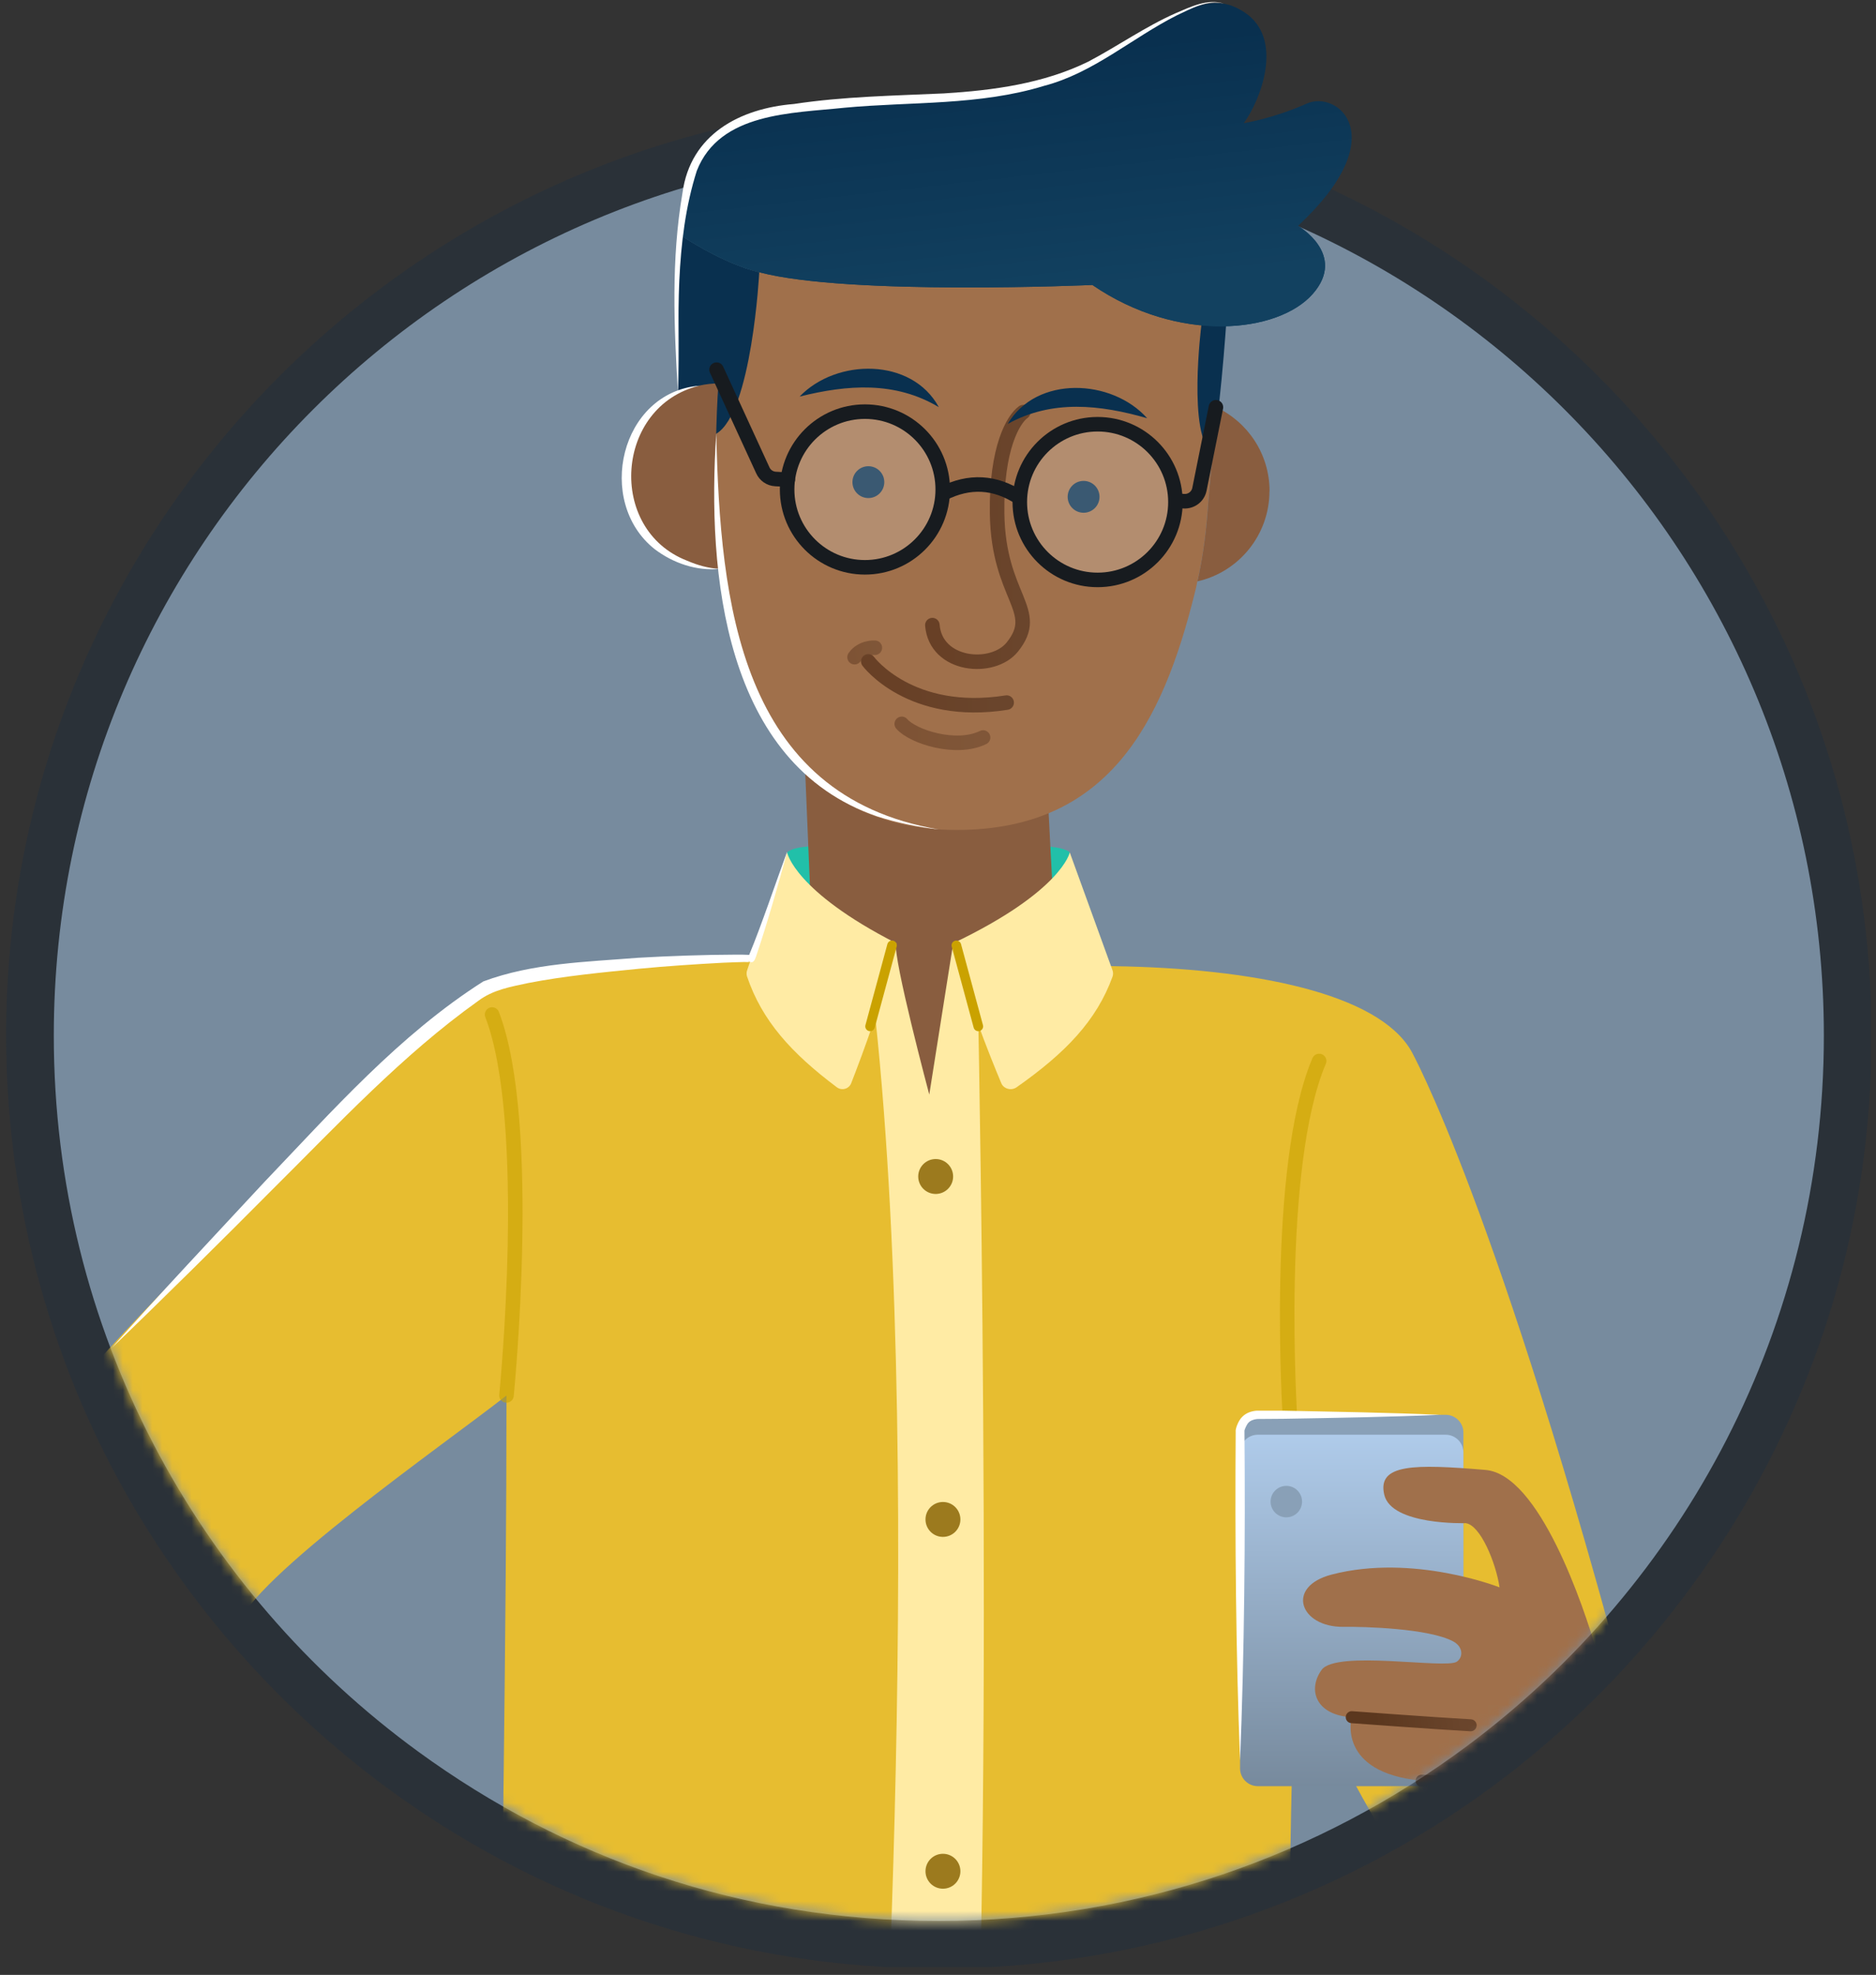
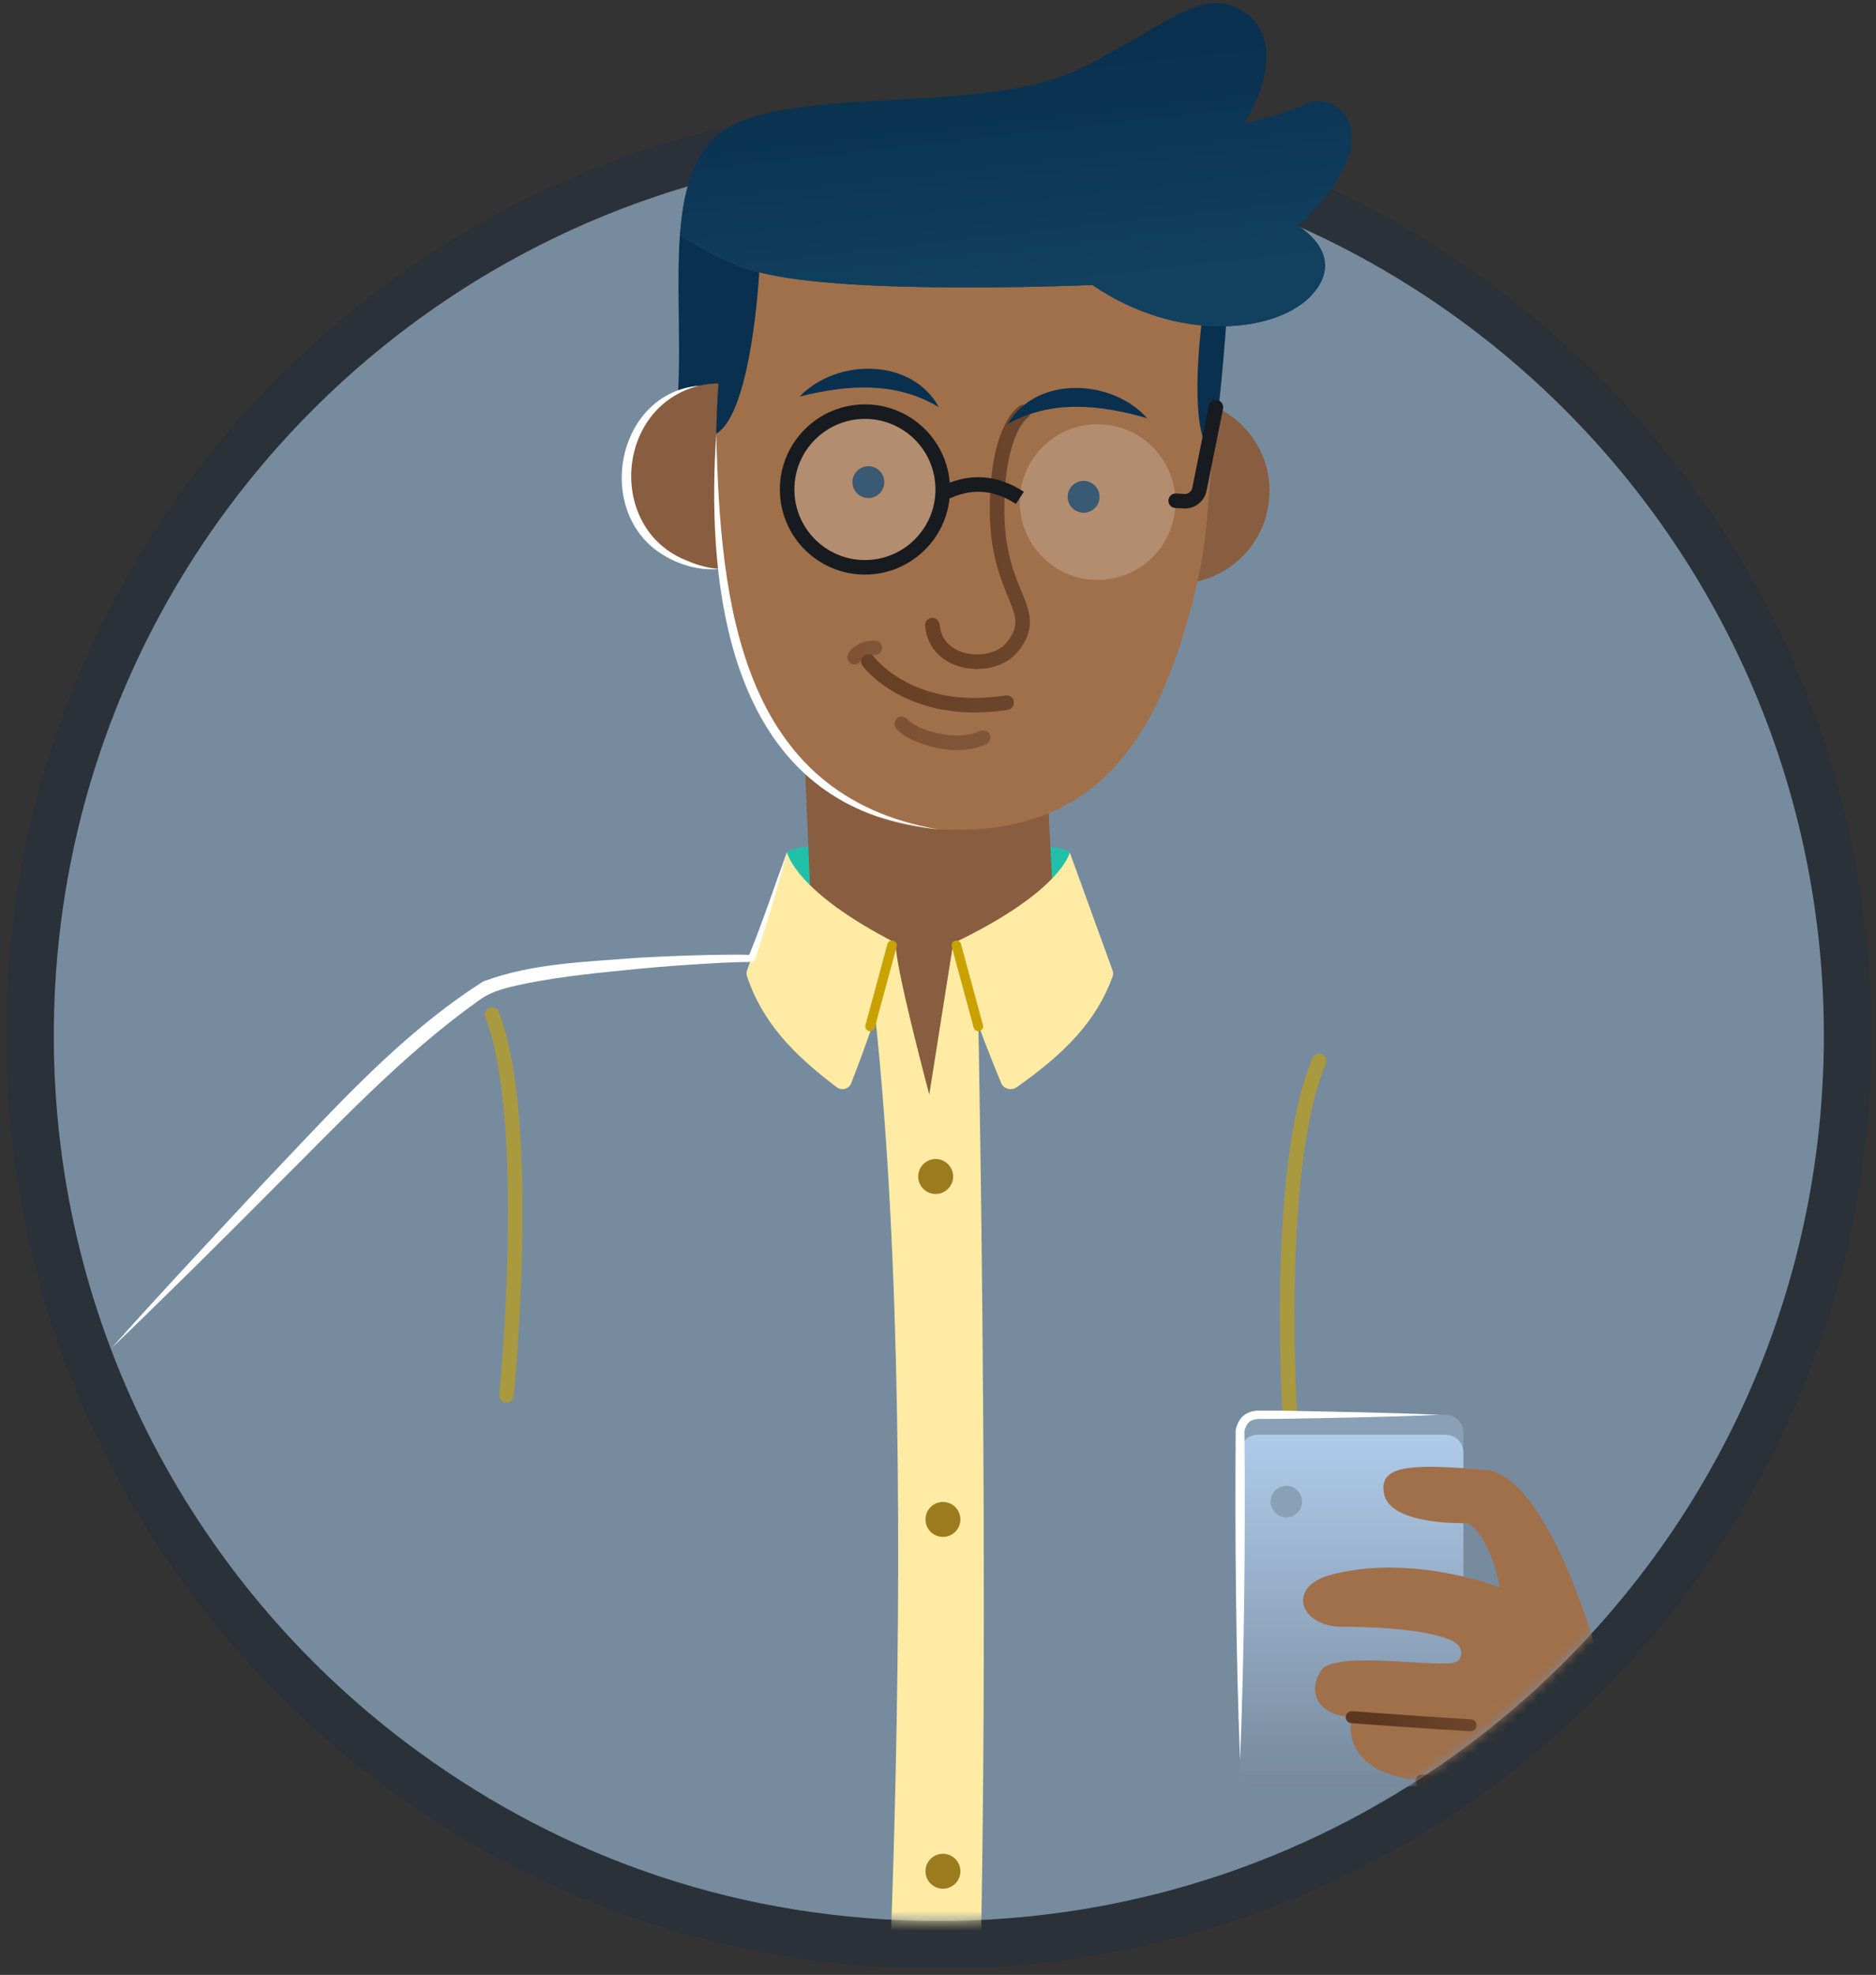
<svg xmlns="http://www.w3.org/2000/svg" width="191" height="201" viewBox="0 0 191 201" fill="none">
  <rect x="0" y="0" width="191" height="201" fill="#333333" stroke="none" />
  <g clip-path="url(#clip0_7714_5980)">
    <path d="M95.585 197.924C75.866 197.924 57.051 191.808 41.167 180.245C17.294 162.857 3.051 134.876 3.051 105.39C3.051 54.371 44.556 12.866 95.585 12.866C146.614 12.866 188.119 54.371 188.119 105.4C188.119 134.915 174.536 161.963 150.847 179.633C134.789 191.604 115.682 197.934 95.585 197.934V197.924Z" fill="#778B9E" />
    <path d="M95.584 15.294C145.351 15.294 185.691 55.634 185.691 105.401C185.691 134.993 171.429 161.255 149.39 177.682C134.371 188.876 115.749 195.507 95.584 195.507C75.419 195.507 57.468 189.119 42.594 178.284C20.099 161.896 5.477 135.352 5.477 105.401C5.477 55.634 45.817 15.294 95.584 15.294ZM95.584 10.439C43.215 10.439 0.623 53.032 0.623 105.391C0.623 120.614 4.312 135.75 11.293 149.168C18.05 162.148 27.885 173.566 39.74 182.206C56.041 194.08 75.351 200.352 95.584 200.352C115.817 200.352 135.808 193.857 152.293 181.566C163.905 172.905 173.526 161.536 180.118 148.682C187.031 135.206 190.545 120.634 190.545 105.391C190.545 53.032 147.943 10.43 95.584 10.43V10.439Z" fill="#2A3138" />
    <mask id="mask0_7714_5980" style="mask-type:luminance" maskUnits="userSpaceOnUse" x="5" y="15" width="181" height="181">
      <path d="M185.68 105.391C185.68 134.983 171.418 161.245 149.379 177.672C134.36 188.866 115.739 195.497 95.574 195.497C75.409 195.497 57.457 189.109 42.583 178.274C20.088 161.886 5.467 135.342 5.467 105.391C5.477 55.633 45.816 15.293 95.583 15.293C145.35 15.293 185.69 55.633 185.69 105.4L185.68 105.391Z" fill="white" />
    </mask>
    <g mask="url(#mask0_7714_5980)">
      <path d="M99.363 95.673H99.373C110.13 93.76 108.907 86.75 108.907 86.75C108.907 86.75 108.392 86.08 105.324 86.129C100.189 86.207 99.363 95.673 99.363 95.673Z" fill="#21C0A9" />
      <path d="M89.071 95.673C79.003 93.76 80.149 86.75 80.149 86.75C80.149 86.75 80.634 86.08 83.498 86.129C88.304 86.207 89.071 95.673 89.071 95.673Z" fill="#21C0A9" />
-       <path d="M167.935 182.07C167.624 180.07 167.07 177.692 166.371 175.022C152.507 122.643 143.682 106.964 143.682 106.964C140.303 101.08 127.585 98.546 113.323 98.333C113.323 98.333 68.663 95.779 52.245 99.731C46.284 101.168 44.226 103.566 26.265 121.624C3.77 144.235 -11.842 159.896 -1.289 176.158C1.469 180.42 5.789 185.944 10.77 191.663C11.119 188.944 13.459 178.769 28.362 177.158C25.556 172.401 23.498 167.624 24.1 165.624C25.585 160.643 45.148 147.061 51.566 142.032C51.566 166.362 51.08 192.973 50.76 223.313C53.546 224.129 59.536 225.867 68.216 227.177C70.109 227.468 72.109 227.74 74.255 227.983C85.187 229.206 99.342 229.566 116.041 227.255C118.022 226.983 120.032 226.682 122.08 226.323C125.537 225.731 129.08 225.022 132.731 224.187C130.828 207.536 131.226 189.643 131.837 169.983C134.119 174.556 139.682 185.061 143.488 191.168C144.595 192.944 145.556 194.352 146.236 195.119C152.799 202.507 170.818 200.197 167.954 182.08L167.935 182.07Z" fill="#E7BD30" />
      <path d="M81.818 74.954C81.886 75.906 82.906 101.041 82.906 101.041L89.226 101.469L95.479 118.537L99.216 103.624L107.401 94.993L106.634 80.265L81.828 74.944L81.818 74.954Z" fill="#895D3F" />
      <path d="M35.148 186.731C21.896 188.886 19.643 198.235 19.284 200.944C16.342 197.905 13.459 194.76 10.77 191.672C11.119 188.954 13.459 178.779 28.362 177.167C30.478 180.769 33.022 184.362 35.148 186.74V186.731Z" fill="#FFEBA4" />
      <path d="M146.217 195.099C145.849 194.672 145.383 194.061 144.868 193.294C143.47 191.255 142.829 188.73 143.295 186.303C143.897 183.235 145.751 181.779 145.751 181.779L162.878 169.138C162.878 169.138 164.402 171.624 166.373 175.012C167.082 177.672 167.625 180.061 167.936 182.061C170.8 200.177 152.781 202.488 146.217 195.099Z" fill="#FFEBA4" />
      <path d="M161.556 188.905C158.08 192.42 152.129 193.711 148.119 189.954C145.352 187.352 144.818 184.371 144.974 182.274C146.343 185.468 153.469 189.653 158.692 184.099C164.061 178.391 164.158 174.08 162.877 169.148C166.061 179.643 163.867 186.585 161.566 188.915L161.556 188.905Z" fill="url(#paint0_linear_7714_5980)" />
      <path d="M91.234 95.993C90.894 97.478 94.612 111.4 94.612 111.4L97.049 95.993L99.612 104.459C99.612 104.459 101.399 194.701 98.554 229.449H89.117C89.117 229.449 94.36 152.595 89.117 103.527L91.253 95.993H91.234Z" fill="#FFEBA4" />
      <path d="M95.263 121.517C96.244 121.517 97.04 120.721 97.04 119.74C97.04 118.759 96.244 117.963 95.263 117.963C94.282 117.963 93.486 118.759 93.486 119.74C93.486 120.721 94.282 121.517 95.263 121.517Z" fill="#9C7A1E" />
      <path d="M96.003 156.42C96.984 156.42 97.78 155.625 97.78 154.643C97.78 153.662 96.984 152.867 96.003 152.867C95.022 152.867 94.227 153.662 94.227 154.643C94.227 155.625 95.022 156.42 96.003 156.42Z" fill="#9C7A1E" />
      <path d="M96.003 192.226C96.984 192.226 97.78 191.43 97.78 190.449C97.78 189.468 96.984 188.672 96.003 188.672C95.022 188.672 94.227 189.468 94.227 190.449C94.227 191.43 95.022 192.226 96.003 192.226Z" fill="#9C7A1E" />
      <path d="M17.409 196.478C18.106 196.478 18.671 195.913 18.671 195.216C18.671 194.519 18.106 193.954 17.409 193.954C16.712 193.954 16.146 194.519 16.146 195.216C16.146 195.913 16.712 196.478 17.409 196.478Z" fill="#9C7A1E" />
      <path d="M148.12 194.187C148.817 194.187 149.382 193.622 149.382 192.925C149.382 192.228 148.817 191.663 148.12 191.663C147.422 191.663 146.857 192.228 146.857 192.925C146.857 193.622 147.422 194.187 148.12 194.187Z" fill="#9C7A1E" />
      <path d="M123.799 41.439C123.789 41.633 123.78 41.837 123.77 42.032C123.595 45.255 123.178 48.721 122.916 52.274C122.741 54.672 122.411 56.983 121.906 59.167C121.838 59.556 121.751 59.934 121.653 60.303C118.352 73.672 112.78 84.478 97.391 84.468C81.469 84.459 75.45 71.867 73.275 57.886C72.984 56.07 72.838 54.187 72.838 52.264C72.838 46.973 72.877 42.614 73.139 39.012C74.158 24.847 78.634 22.497 97.877 22.061C121.644 21.517 124.362 29.905 123.789 41.43L123.799 41.439Z" fill="#A0704B" />
      <path d="M77.303 27.701C77.303 27.701 76.555 42.031 72.915 44.148C66.254 47.992 69.031 40.031 69.031 40.031C69.06 39.517 69.08 38.992 69.099 38.468C69.245 33.594 68.895 28.4 69.225 23.886C74.128 27.099 77.303 27.701 77.303 27.701Z" fill="#09304F" />
      <path d="M73.284 57.895H73.255C68.051 57.895 63.818 53.662 63.818 48.458C63.818 43.255 67.993 39.08 73.148 39.022C72.886 42.623 72.847 46.983 72.847 52.274C72.847 54.196 72.993 56.08 73.284 57.895Z" fill="#895D3F" />
      <path d="M129.246 49.983C129.246 54.459 126.11 58.226 121.916 59.168C122.411 56.983 122.741 54.672 122.926 52.274C123.188 48.721 123.596 45.255 123.78 42.032C123.79 41.837 123.8 41.634 123.809 41.44C127.023 42.935 129.256 46.197 129.256 49.983H129.246Z" fill="#895D3F" />
      <path d="M88.41 50.691C89.306 50.691 90.032 49.965 90.032 49.07C90.032 48.175 89.306 47.449 88.41 47.449C87.515 47.449 86.789 48.175 86.789 49.07C86.789 49.965 87.515 50.691 88.41 50.691Z" fill="#09304F" />
      <path d="M110.323 52.187C111.218 52.187 111.944 51.461 111.944 50.566C111.944 49.67 111.218 48.944 110.323 48.944C109.427 48.944 108.701 49.67 108.701 50.566C108.701 51.461 109.427 52.187 110.323 52.187Z" fill="#09304F" />
      <path d="M94.926 63.623C95.266 67.827 101.081 68.332 103.071 65.847C106.091 62.08 101.635 60.837 101.518 52.255C101.421 45.556 103.188 42.653 104.178 41.944" stroke="url(#paint1_linear_7714_5980)" stroke-width="1.48" stroke-miterlimit="10" stroke-linecap="round" />
      <path d="M88.402 67.314C88.402 67.314 92.655 73.061 102.49 71.508" stroke="url(#paint2_linear_7714_5980)" stroke-width="1.48" stroke-miterlimit="10" stroke-linecap="round" />
      <path opacity="0.6" d="M91.809 73.672C92.906 74.964 97.333 76.41 100.09 75.061" stroke="url(#paint3_linear_7714_5980)" stroke-width="1.48" stroke-miterlimit="10" stroke-linecap="round" />
      <path d="M122.313 33.109C122.313 33.109 120.876 44.391 123.458 46.167C124.439 39.915 124.963 31.168 124.963 31.168C124.963 31.168 122.555 30.575 122.313 33.109Z" fill="#09304F" />
      <path d="M133.664 29.905C130.149 33.915 119.984 35.012 111.217 29.003C111.217 29.003 86.382 30.109 77.314 27.711C77.314 27.711 74.139 27.109 69.236 23.896C69.625 18.692 70.916 14.391 74.965 12.546C82.897 8.935 100.858 11.546 110.091 6.935C119.314 2.313 122.431 -1.493 126.634 1.206C130.858 3.915 128.304 10.265 126.634 12.537C126.634 12.537 129.615 12.07 133.062 10.537C136.168 9.148 141.984 13.847 132.159 22.983C132.159 22.983 137.168 25.896 133.664 29.905Z" fill="#124160" />
      <path d="M81.41 40.362C85.148 36.459 92.828 36.372 95.585 41.44C91.148 38.779 86.264 39.148 81.41 40.362Z" fill="#09304F" />
      <path d="M116.798 42.566C111.992 41.187 107.128 40.643 102.594 43.148C105.526 38.177 113.196 38.537 116.798 42.566Z" fill="#09304F" />
      <path opacity="0.2" d="M88.061 57.74C92.436 57.74 95.983 54.193 95.983 49.818C95.983 45.443 92.436 41.895 88.061 41.895C83.686 41.895 80.139 45.443 80.139 49.818C80.139 54.193 83.686 57.74 88.061 57.74Z" fill="white" />
      <path opacity="0.2" d="M111.75 59.022C116.126 59.022 119.673 55.475 119.673 51.1C119.673 46.724 116.126 43.177 111.75 43.177C107.375 43.177 103.828 46.724 103.828 51.1C103.828 55.475 107.375 59.022 111.75 59.022Z" fill="white" />
      <path d="M88.061 57.74C92.436 57.74 95.983 54.193 95.983 49.818C95.983 45.443 92.436 41.895 88.061 41.895C83.686 41.895 80.139 45.443 80.139 49.818C80.139 54.193 83.686 57.74 88.061 57.74Z" stroke="#171B1F" stroke-width="1.48" stroke-miterlimit="10" />
-       <path d="M111.75 59.022C116.126 59.022 119.673 55.475 119.673 51.1C119.673 46.724 116.126 43.177 111.75 43.177C107.375 43.177 103.828 46.724 103.828 51.1C103.828 55.475 107.375 59.022 111.75 59.022Z" stroke="#171B1F" stroke-width="1.48" stroke-miterlimit="10" />
      <path d="M95.982 50.246C98.681 48.867 101.303 49.013 103.837 50.673" stroke="#171B1F" stroke-width="1.48" stroke-miterlimit="10" />
-       <path d="M80.207 48.818L78.955 48.75C78.392 48.721 77.897 48.381 77.664 47.866L72.955 37.623" stroke="#171B1F" stroke-width="1.48" stroke-linecap="round" stroke-linejoin="round" />
      <path d="M119.699 50.963L120.554 51.012C121.301 51.051 121.971 50.536 122.117 49.798L123.796 41.449" stroke="#171B1F" stroke-width="1.48" stroke-linecap="round" stroke-linejoin="round" />
      <path d="M91.236 95.993C90.245 100.837 87.701 107.585 86.663 110.245C86.439 110.828 85.711 111.032 85.206 110.663C80.575 107.187 77.585 103.896 76.061 99.391C75.993 99.187 75.993 98.964 76.061 98.769L80.138 86.76C80.138 86.76 80.876 90.701 91.236 95.993Z" fill="#FFEBA4" />
      <path d="M97.051 95.993C98.109 100.838 100.827 107.585 101.944 110.246C102.187 110.828 102.963 111.032 103.497 110.663C108.449 107.187 111.643 103.896 113.274 99.391C113.342 99.187 113.342 98.964 113.274 98.77L108.915 86.76C108.915 86.76 108.128 90.702 97.061 95.993H97.051Z" fill="#FFEBA4" />
      <path d="M58.742 206.333C53.431 200.945 51.441 202.547 51.441 202.547C51.441 202.547 57.809 212.935 57.208 216.226C56.615 219.508 53.149 217.935 53.149 217.935C52.829 222.692 48.615 220.702 48.615 220.702C44.974 224.566 31.664 213.75 19.285 200.945C19.644 198.246 21.897 188.896 35.149 186.731C35.45 187.071 35.761 187.391 36.042 187.673C40.974 192.605 41.489 191.576 49.868 192.741C56.479 193.663 62.052 202.44 62.722 204.624C63.596 207.44 60.683 208.508 58.742 206.333Z" fill="url(#paint4_linear_7714_5980)" />
      <g style="mix-blend-mode:multiply" opacity="0.6">
        <path d="M51.566 142.022C51.566 142.022 54.352 114.274 50.1 103.255" stroke="#CAA200" stroke-width="1.48" stroke-miterlimit="10" stroke-linecap="round" />
      </g>
      <g style="mix-blend-mode:multiply" opacity="0.6">
        <path d="M131.344 144.439C131.344 144.439 129.674 118.857 134.305 107.983" stroke="#CAA200" stroke-width="1.48" stroke-miterlimit="10" stroke-linecap="round" />
      </g>
      <path d="M97.371 96.216L99.604 104.459" stroke="#CAA200" stroke-width="0.98" stroke-miterlimit="10" stroke-linecap="round" />
      <path d="M90.819 96.216L88.586 104.459" stroke="#CAA200" stroke-width="0.98" stroke-miterlimit="10" stroke-linecap="round" />
      <path opacity="0.6" d="M87.004 66.886C87.751 65.828 89.072 65.925 89.072 65.925" stroke="url(#paint5_linear_7714_5980)" stroke-width="1.48" stroke-miterlimit="10" stroke-linecap="round" />
      <path d="M147.186 143.993H128.06C127.062 143.993 126.254 144.801 126.254 145.799V177.954C126.254 178.951 127.062 179.76 128.06 179.76H147.186C148.183 179.76 148.992 178.951 148.992 177.954V145.799C148.992 144.801 148.183 143.993 147.186 143.993Z" fill="#89A0B7" />
      <path d="M147.186 146.022H128.06C127.062 146.022 126.254 146.83 126.254 147.828V179.983C126.254 180.98 127.062 181.789 128.06 181.789H147.186C148.183 181.789 148.992 180.98 148.992 179.983V147.828C148.992 146.83 148.183 146.022 147.186 146.022Z" fill="url(#paint6_linear_7714_5980)" />
      <path d="M130.963 154.43C131.848 154.43 132.565 153.713 132.565 152.828C132.565 151.943 131.848 151.226 130.963 151.226C130.079 151.226 129.361 151.943 129.361 152.828C129.361 153.713 130.079 154.43 130.963 154.43Z" fill="#89A0B7" />
      <g style="mix-blend-mode:multiply">
        <path d="M130.964 154.012C131.618 154.012 132.148 153.482 132.148 152.828C132.148 152.174 131.618 151.644 130.964 151.644C130.31 151.644 129.779 152.174 129.779 152.828C129.779 153.482 130.31 154.012 130.964 154.012Z" fill="#89A0B7" />
      </g>
      <path d="M158.693 184.1C153.469 189.653 146.343 185.468 144.974 182.274C144.809 181.915 144.722 181.556 144.732 181.235C136.042 180.401 137.615 174.769 137.615 174.769C134.003 174.575 133.081 172.012 134.557 169.954C136.042 167.905 147.236 169.896 148.324 169.119C148.984 168.663 148.984 167.604 147.945 167.051C145.45 165.731 138.906 165.546 136.78 165.575C132.343 165.624 130.848 161.488 135.576 160.255C143.897 158.09 152.673 161.556 152.673 161.556C152.304 159.051 150.712 155.187 149.217 155.022C149.217 155.022 141.673 155.265 140.935 152.129C140.198 148.983 143.974 148.993 151.236 149.604C156.741 150.061 161.236 163.507 162.566 168.061C162.673 168.42 162.77 168.789 162.858 169.138C164.139 174.08 164.042 178.381 158.673 184.09L158.693 184.1Z" fill="#A0704B" />
      <path d="M137.623 174.769C137.623 174.769 146.341 175.41 149.73 175.594" stroke="url(#paint7_linear_7714_5980)" stroke-width="1.22" stroke-miterlimit="10" stroke-linecap="round" />
      <path d="M144.74 181.236C144.74 181.236 149.235 181.391 150.905 181.236" stroke="url(#paint8_linear_7714_5980)" stroke-width="1.22" stroke-miterlimit="10" stroke-linecap="round" />
    </g>
    <path d="M133.662 29.905C130.147 33.915 119.982 35.012 111.215 29.003C111.215 29.003 86.38 30.109 77.312 27.711C77.312 27.711 74.137 27.109 69.234 23.896C69.623 18.692 70.914 14.391 74.963 12.546C82.895 8.935 100.856 11.546 110.089 6.935C119.312 2.313 122.429 -1.493 126.632 1.206C130.856 3.915 128.302 10.265 126.632 12.537C126.632 12.537 129.613 12.07 133.06 10.537C136.166 9.148 141.982 13.847 132.157 22.983C132.157 22.983 137.166 25.896 133.662 29.905Z" fill="url(#paint9_linear_7714_5980)" />
-     <path d="M69.031 40.032C68.614 33.235 68.322 26.391 69.487 19.624C70.293 13.682 75.322 11.031 80.827 10.585C85.876 9.818 91.041 9.74 96.109 9.507C101.138 9.197 106.245 8.507 110.798 6.274C113.769 4.711 116.604 2.711 119.701 1.342C121.215 0.701 122.953 -0.172 124.614 0.371C122.934 -0.066 121.283 0.876 119.808 1.565C115.254 3.866 111.322 7.43 106.293 8.74C99.711 10.76 92.749 10.332 86.002 10.963C80.623 11.536 73.274 11.439 70.944 17.381C68.633 24.614 69.138 32.488 69.031 40.012V40.032Z" fill="white" />
    <path d="M71.197 39.255C62.634 41.333 61.751 53.896 69.964 57.07C71.003 57.517 72.129 57.847 73.284 57.896C70.954 58.138 68.537 57.333 66.624 55.867C60.595 51.041 63.148 39.954 71.187 39.255H71.197Z" fill="white" />
    <path d="M72.925 44.148C73.323 61.264 75.275 80.983 95.585 84.42C93.45 84.177 91.333 83.75 89.275 83.08C73.683 77.731 71.974 58.255 72.925 44.148Z" fill="white" />
    <path d="M80.138 86.75C79.167 90.245 78.119 93.973 76.954 97.41C76.866 97.585 76.866 97.711 76.701 97.857C76.73 97.837 76.526 98.061 76.196 97.808C76.196 97.857 76.313 97.925 76.342 97.915C75.604 97.886 74.371 97.963 73.614 97.983C70.847 98.129 67.808 98.332 65.061 98.595C61.274 98.973 57.468 99.332 53.769 100.051C51.963 100.439 50.206 100.731 48.691 101.866C40.954 107.381 34.459 114.391 27.701 121.099C23.012 125.828 16.138 132.633 11.381 137.187C15.711 132.274 22.371 125.197 26.905 120.313C33.828 113.07 40.643 105.332 49.206 99.886C54.225 98.012 59.721 97.905 64.973 97.478C68.235 97.294 71.75 97.167 75.022 97.158C75.216 97.158 75.915 97.158 76.109 97.177C76.303 97.187 76.575 97.197 76.721 97.342C76.332 97.09 76.235 97.313 76.196 97.342C76.196 97.352 76.196 97.352 76.196 97.342L76.225 97.284L76.293 97.138C77.488 94.284 79.031 89.682 80.119 86.74L80.138 86.75Z" fill="white" />
    <path d="M146.681 143.993C141.545 144.216 135.827 144.313 130.652 144.4L128.011 144.42C127.652 144.449 127.293 144.585 127.099 144.808C126.914 144.993 126.681 145.565 126.701 145.633C126.798 156.449 126.691 168.352 126.254 179.167C125.827 168.381 125.73 156.507 125.808 145.711C125.759 145.459 126.06 144.604 126.458 144.216C126.885 143.779 127.429 143.614 127.953 143.575H130.652C135.827 143.682 141.536 143.769 146.681 144.002V143.993Z" fill="white" />
  </g>
  <defs>
    <linearGradient id="paint0_linear_7714_5980" x1="126.216" y1="180.692" x2="145.731" y2="180.692" gradientUnits="userSpaceOnUse">
      <stop offset="0.15" stop-color="#9F704B" />
      <stop offset="1" stop-color="#885D3F" />
    </linearGradient>
    <linearGradient id="paint1_linear_7714_5980" x1="104.887" y1="54.643" x2="94.217" y2="54.643" gradientUnits="userSpaceOnUse">
      <stop offset="0.11" stop-color="#6A452C" />
      <stop offset="0.78" stop-color="#684026" />
    </linearGradient>
    <linearGradient id="paint2_linear_7714_5980" x1="103.1" y1="69.141" x2="87.805" y2="69.83" gradientUnits="userSpaceOnUse">
      <stop offset="0.11" stop-color="#6A452C" />
      <stop offset="0.78" stop-color="#684026" />
    </linearGradient>
    <linearGradient id="paint3_linear_7714_5980" x1="100.799" y1="74.633" x2="91.09" y2="74.633" gradientUnits="userSpaceOnUse">
      <stop offset="0.11" stop-color="#6A452C" />
      <stop offset="0.78" stop-color="#684026" />
    </linearGradient>
    <linearGradient id="paint4_linear_7714_5980" x1="19.285" y1="204.11" x2="62.877" y2="204.11" gradientUnits="userSpaceOnUse">
      <stop offset="0.15" stop-color="#9F704B" />
      <stop offset="1" stop-color="#885D3F" />
    </linearGradient>
    <linearGradient id="paint5_linear_7714_5980" x1="89.822" y1="66.075" x2="86.234" y2="66.694" gradientUnits="userSpaceOnUse">
      <stop offset="0.11" stop-color="#6A452C" />
      <stop offset="0.78" stop-color="#684026" />
    </linearGradient>
    <linearGradient id="paint6_linear_7714_5980" x1="137.623" y1="181.789" x2="137.623" y2="146.022" gradientUnits="userSpaceOnUse">
      <stop stop-color="#778A9D" />
      <stop offset="1" stop-color="#AFCBEA" />
    </linearGradient>
    <linearGradient id="paint7_linear_7714_5980" x1="150.167" y1="174.361" x2="137.176" y2="176.012" gradientUnits="userSpaceOnUse">
      <stop offset="0.11" stop-color="#6A452C" />
      <stop offset="0.78" stop-color="#5B371E" />
    </linearGradient>
    <linearGradient id="paint8_linear_7714_5980" x1="151.439" y1="180.78" x2="144.197" y2="181.692" gradientUnits="userSpaceOnUse">
      <stop offset="0.11" stop-color="#6A452C" />
      <stop offset="0.78" stop-color="#5B371E" />
    </linearGradient>
    <linearGradient id="paint9_linear_7714_5980" x1="101.429" y1="1.051" x2="104.953" y2="32.42" gradientUnits="userSpaceOnUse">
      <stop offset="0.15" stop-color="#09304F" />
      <stop offset="0.93" stop-color="#124160" />
    </linearGradient>
    <clipPath id="clip0_7714_5980">
      <rect width="190.291" height="200" fill="white" transform="translate(0.186 0.206)" />
    </clipPath>
  </defs>
</svg>